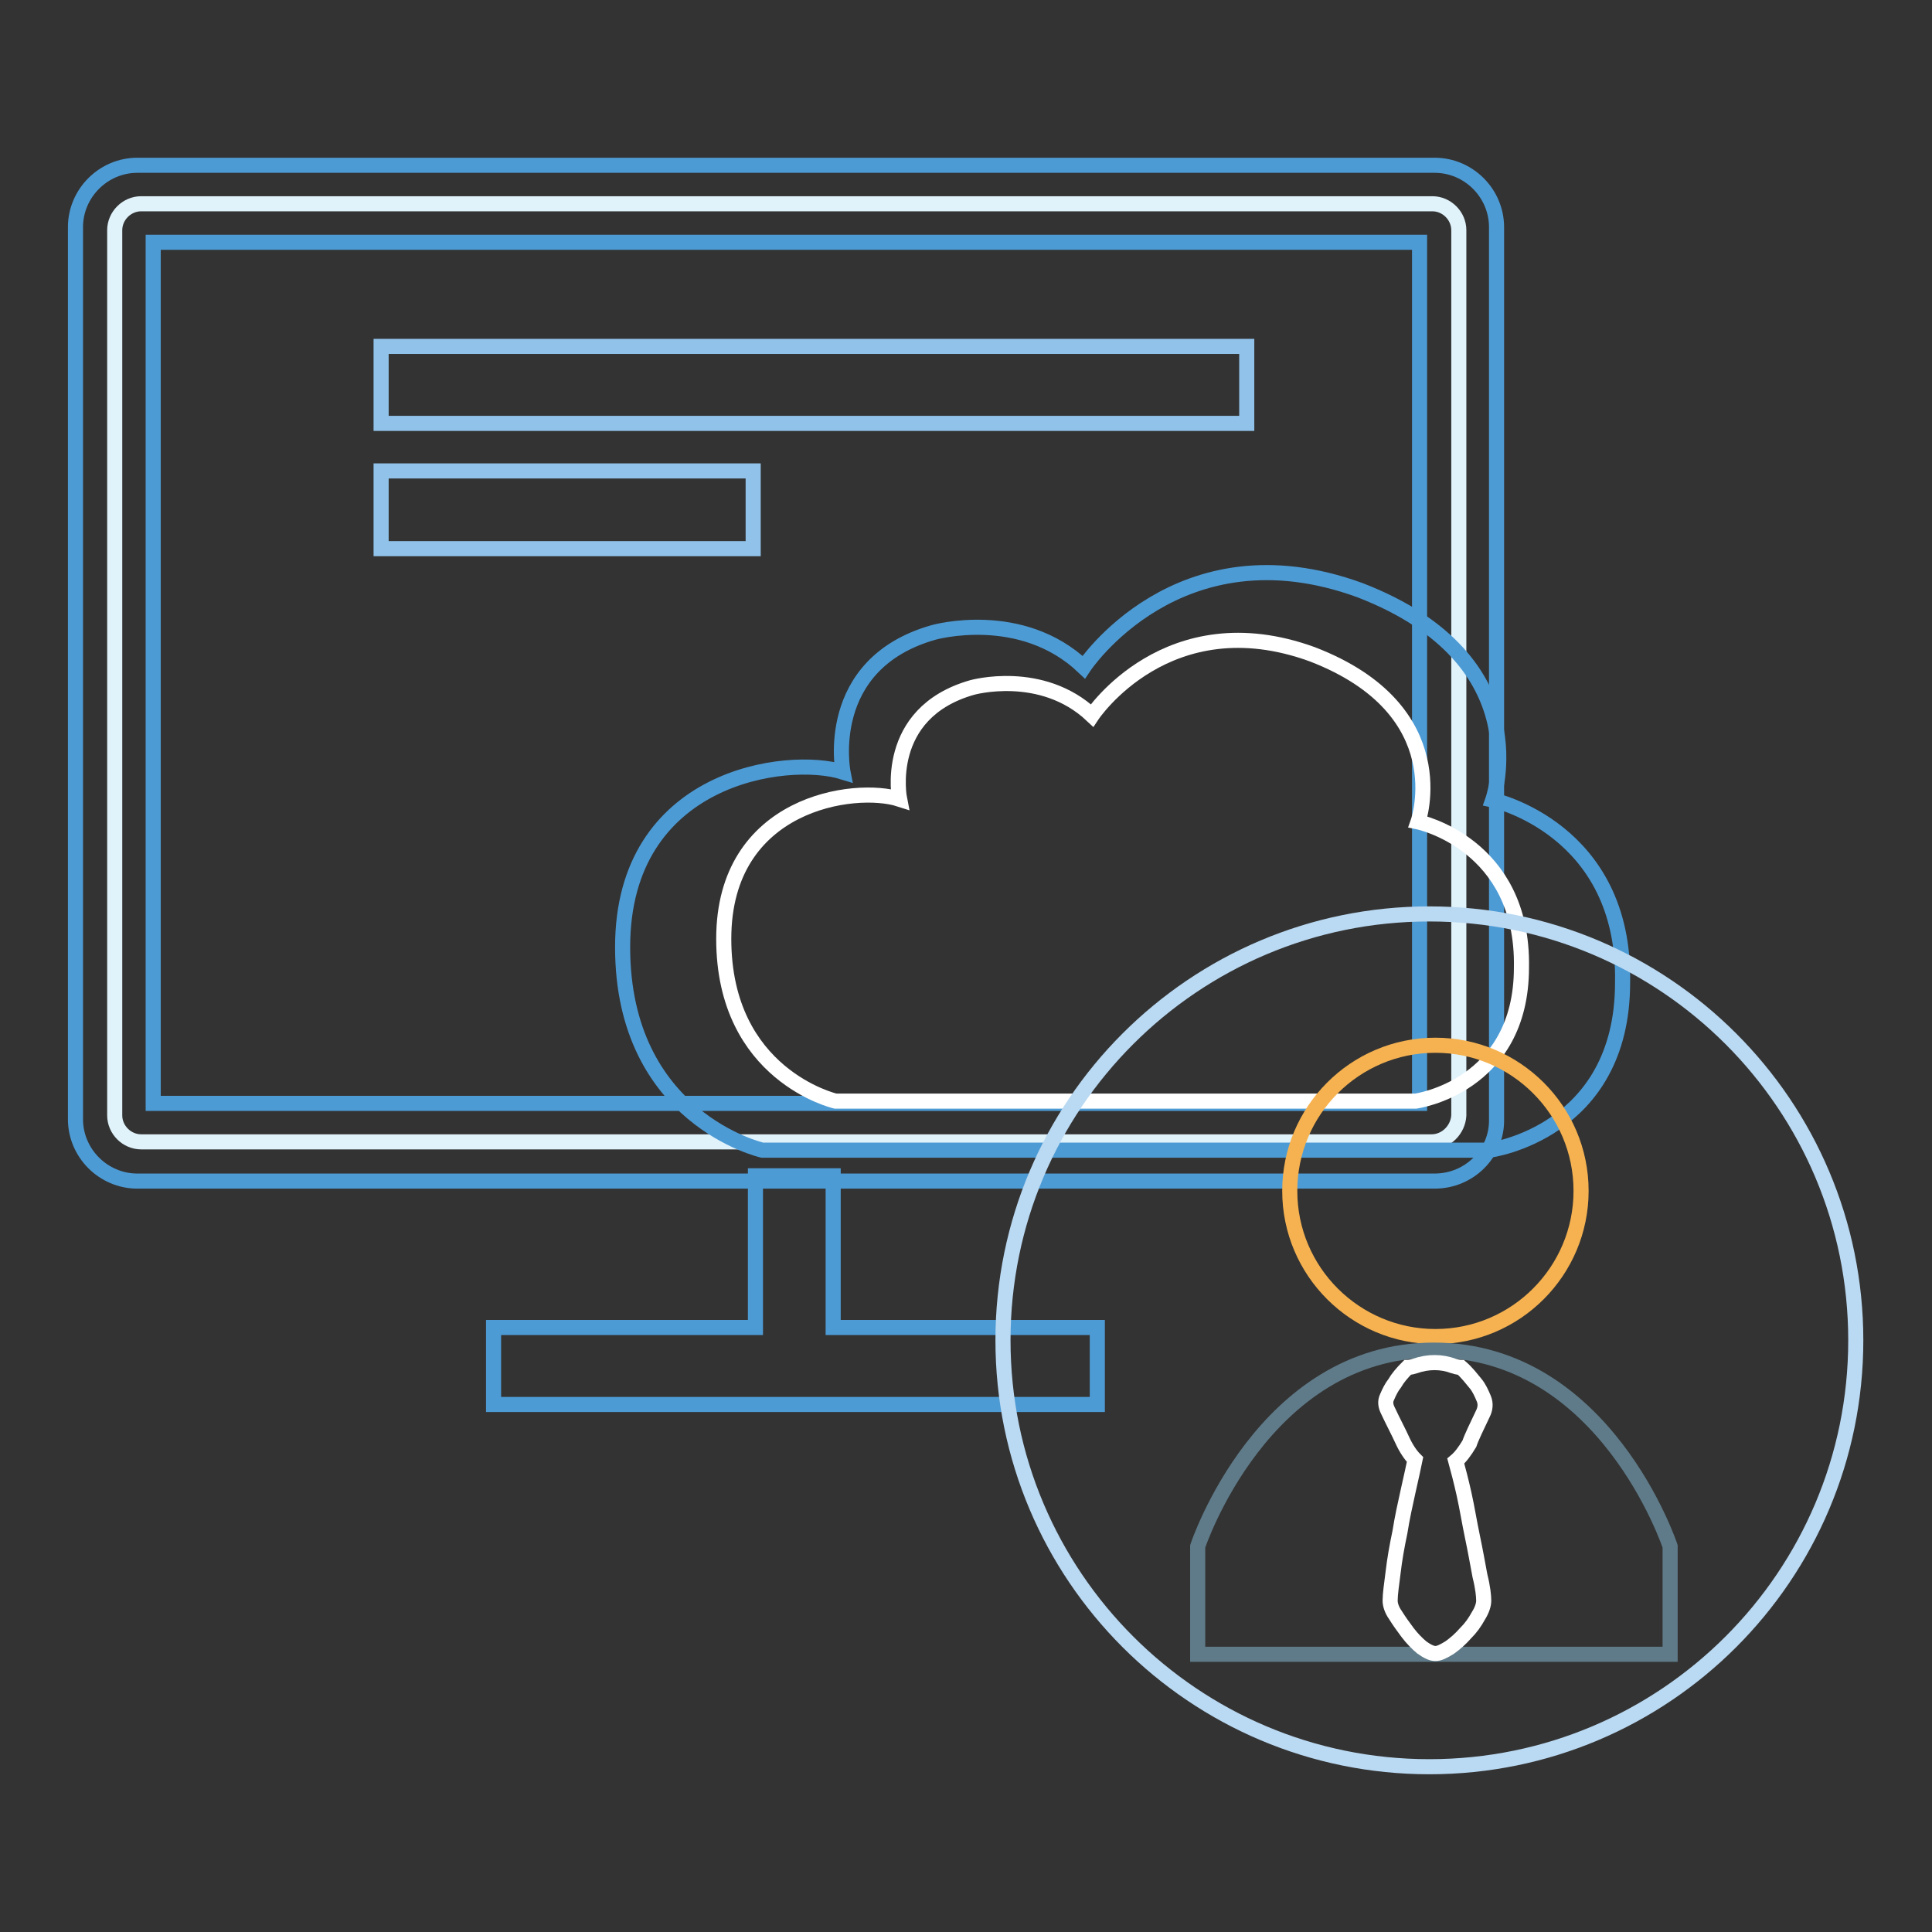
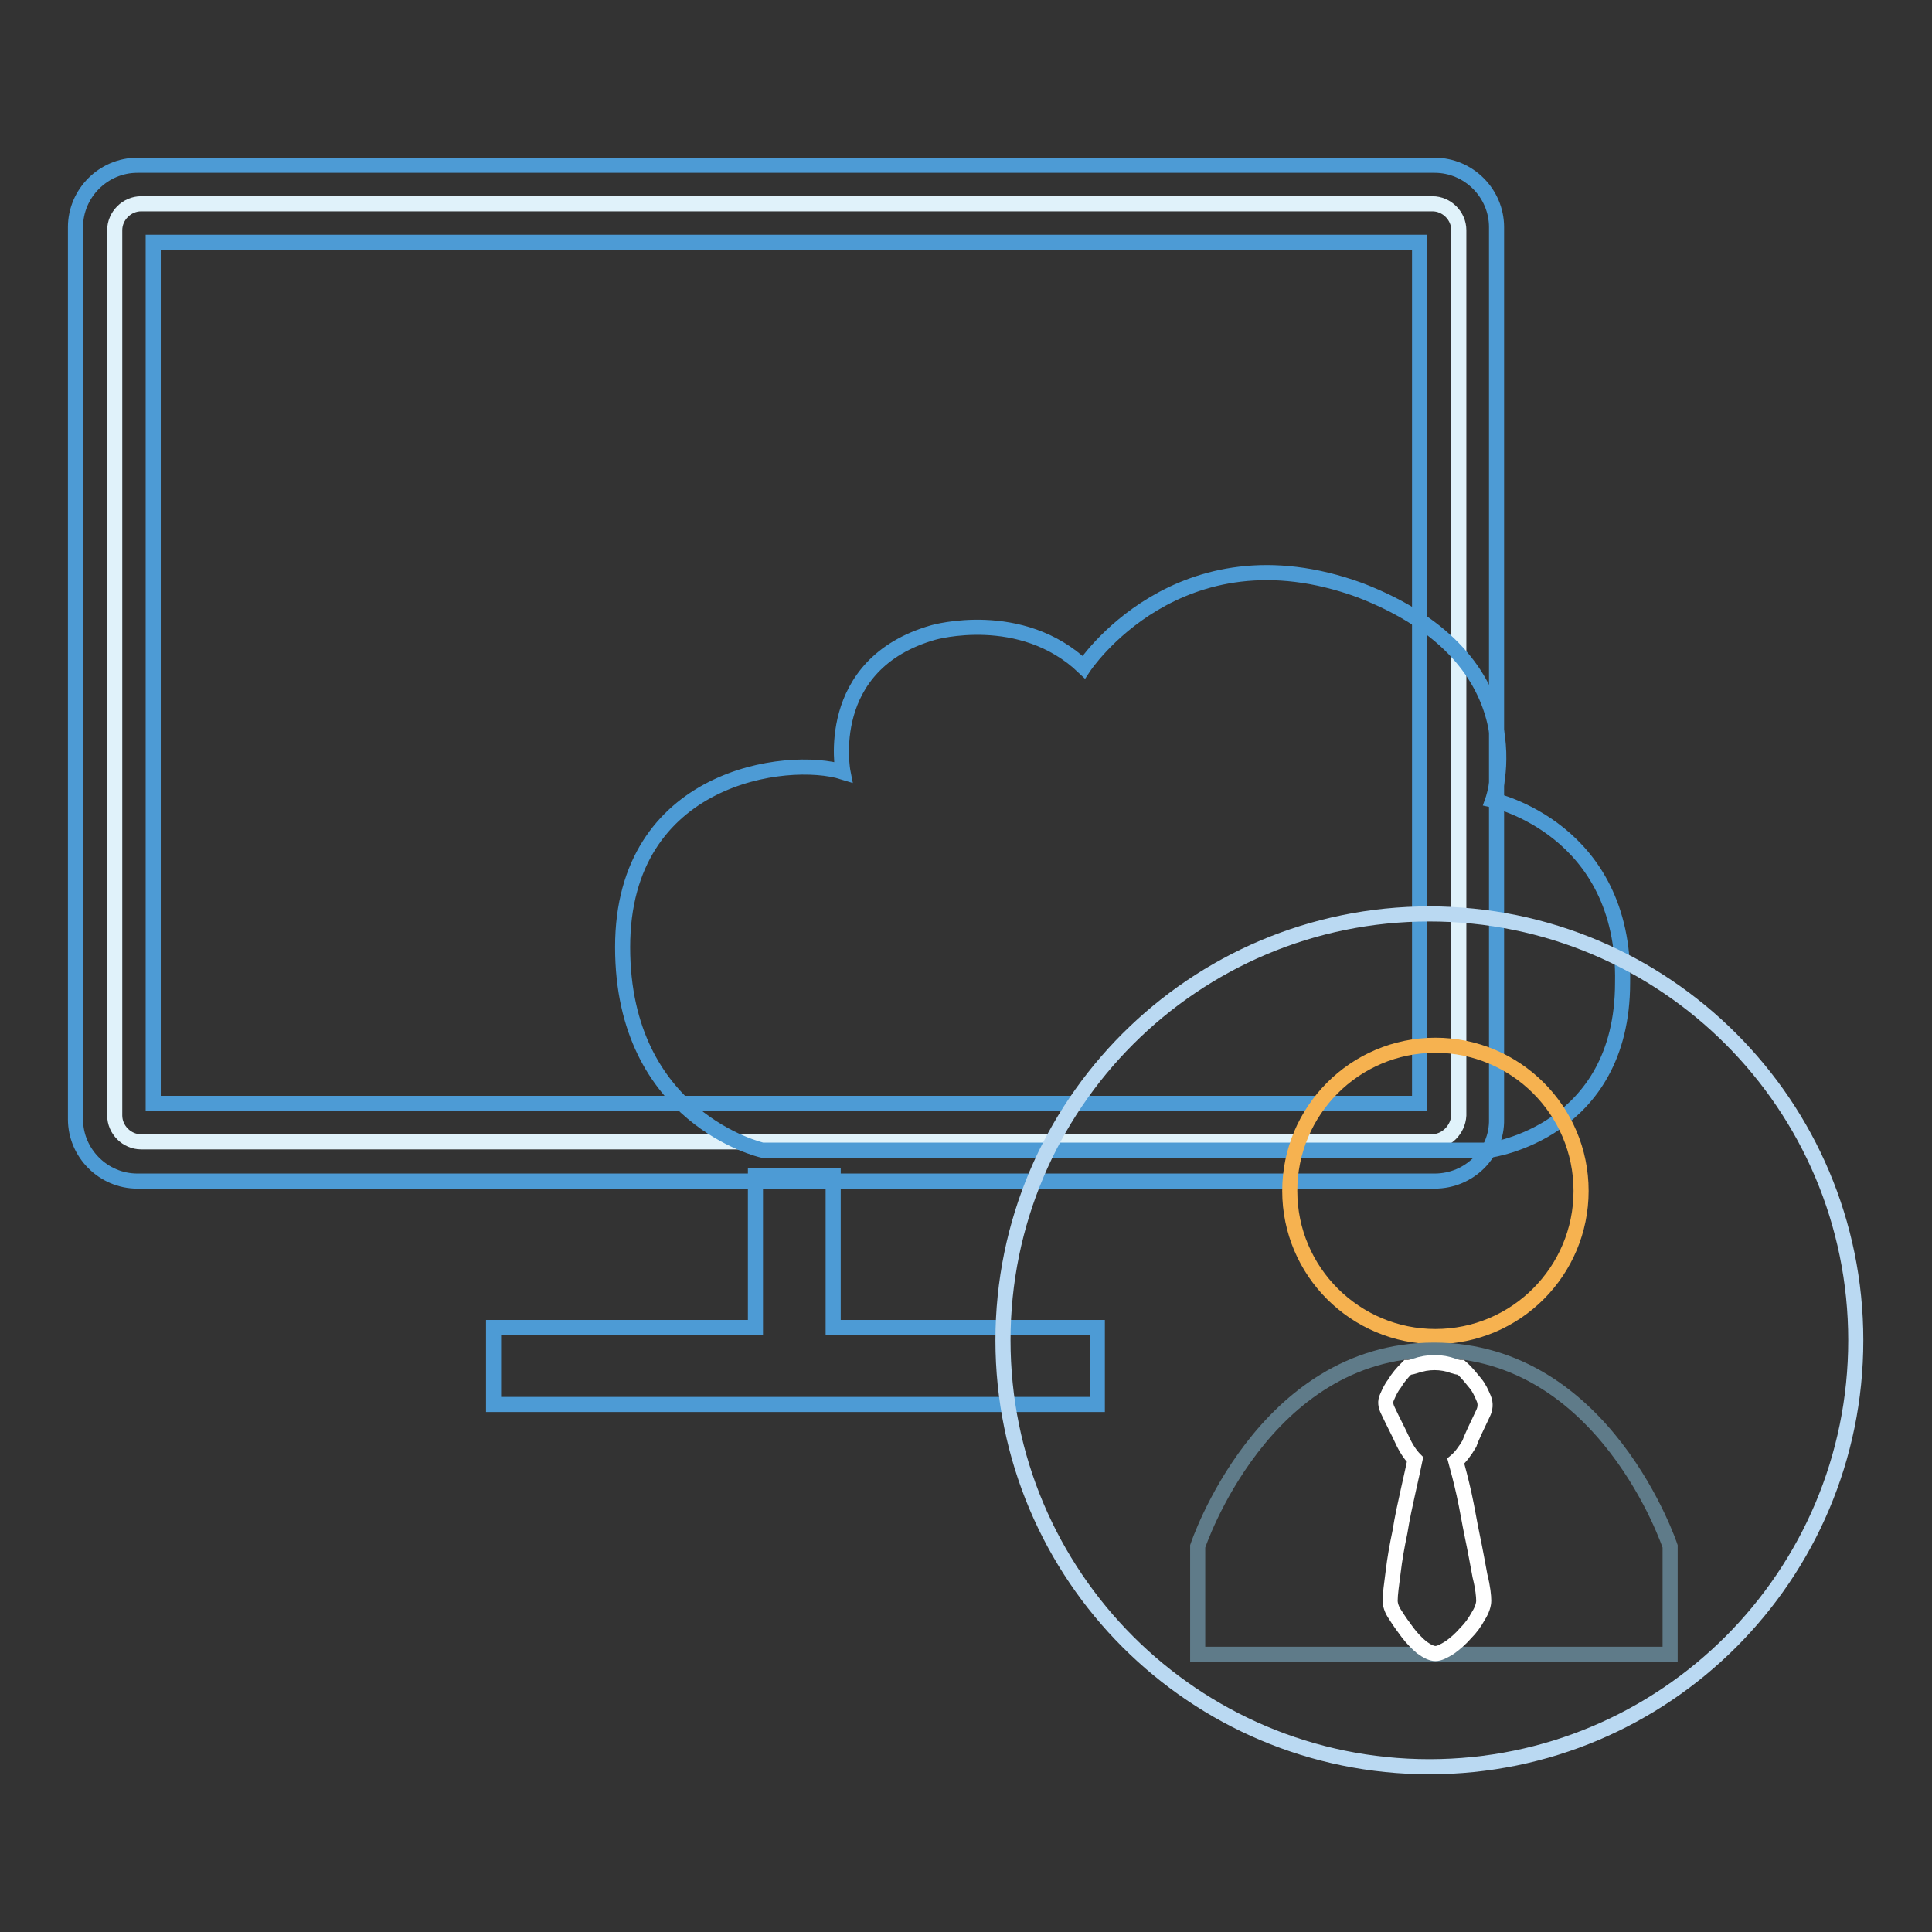
<svg xmlns="http://www.w3.org/2000/svg" version="1.1" x="0px" y="0px" viewBox="0 0 256 256" enable-background="new 0 0 256 256" xml:space="preserve">
  <rect x="0" y="0" width="256" height="256" fill="#333333" stroke="none" />
  <g>
    <path stroke-width="2" fill-opacity="0" stroke="#e0f2fa" d="M189.7,151.3H18.7c-1.9,0-3.5-1.6-3.5-3.5V30.5c0-1.9,1.6-3.5,3.5-3.5h171.1c1.9,0,3.5,1.6,3.5,3.5v117.3 C193.2,149.7,191.6,151.3,189.7,151.3L189.7,151.3z" />
    <path stroke-width="2" fill-opacity="0" stroke="#4d9bd5" d="M190.1,156.5H18.2c-4.5,0-8.2-3.7-8.2-8.2V30.1c0-4.5,3.7-8.2,8.2-8.2h171.9c4.5,0,8.2,3.7,8.2,8.2v118.2 C198.4,152.8,194.7,156.5,190.1,156.5L190.1,156.5z M20.3,146.2h167.8V32.1H20.3V146.2z" />
    <path stroke-width="2" fill-opacity="0" stroke="#4d9bd5" d="M145.4,186.1h-80v-10.2h34.7v-20.1h10.3v20.1h35V186.1z" />
-     <path stroke-width="2" fill-opacity="0" stroke="#91c3ea" d="M99.8,72.7H50.5V62.4h49.3V72.7z M165.3,56.1H50.5V45.9h114.7V56.1z" />
    <path stroke-width="2" fill-opacity="0" stroke="#4d9bd5" d="M197.8,106c0,0,6.5-18.5-17.6-27.8c-24.1-8.8-36.6,10.2-36.6,10.2c-8.3-7.9-19.9-4.6-19.9-4.6 c-14.8,4.2-12,18.5-12,18.5c-7.4-2.3-29.2,0.5-29.2,23.2s18.5,26.9,18.5,26.9h96.4c0,0,17.6-2.3,17.6-22.2 C215.4,109.8,197.8,106,197.8,106z" />
-     <path stroke-width="2" fill-opacity="0" stroke="#ffffff" d="M187.9,108.9c0,0,5.2-14.8-14-22.2c-19.2-7-29.2,8.1-29.2,8.1c-6.7-6.3-15.9-3.7-15.9-3.7 c-11.9,3.4-9.6,14.8-9.6,14.8c-5.9-1.9-23.3,0.4-23.3,18.5s14.8,21.5,14.8,21.5h76.9c0,0,14-1.9,14-17.7 C201.9,111.8,187.9,108.9,187.9,108.9L187.9,108.9z" />
    <path stroke-width="2" fill-opacity="0" stroke="#bad9f2" d="M132.9,177.6c0,31.2,25.3,56.5,56.5,56.5s56.5-25.3,56.5-56.5c0-31.2-25.3-56.5-56.5-56.5 S132.9,146.4,132.9,177.6z" />
    <path stroke-width="2" fill-opacity="0" stroke="#f6b250" d="M170.9,157.8c0,10.7,8.7,19.3,19.3,19.3c10.7,0,19.3-8.7,19.3-19.3c0-10.7-8.7-19.3-19.3-19.3 C179.5,138.5,170.9,147.2,170.9,157.8z" />
    <path stroke-width="2" fill-opacity="0" stroke="#5f7b89" d="M221.3,204.9c0,0-8.6-26-31.3-26c-22.7,0-31.3,26-31.3,26v14.3h62.6V204.9L221.3,204.9z" />
    <path stroke-width="2" fill-opacity="0" stroke="#ffffff" d="M196.5,187.3c0.3-0.6,0.4-1.3,0.1-2c-0.3-0.7-0.6-1.4-1.1-2c-0.5-0.6-1.1-1.4-1.9-2.1c0,0-0.4,0-1-0.2 c-1.6-0.6-3.4-0.6-5.1,0c-0.6,0.2-1,0.2-1,0.2c-0.7,0.7-1.3,1.4-1.7,2.1c-0.4,0.5-0.7,1.1-1,1.8c-0.3,0.6-0.2,1.2,0.1,1.8 c0.7,1.5,1.4,2.8,1.9,3.9s1.1,2,1.7,2.6c-0.2,1-0.5,2.3-0.9,4.1c-0.4,1.8-0.8,3.6-1.1,5.5c-0.4,1.9-0.7,3.6-0.9,5.3 c-0.2,1.6-0.4,2.9-0.4,3.8c0,0.5,0.2,1.2,0.7,1.9c0.5,0.8,1,1.5,1.6,2.3c0.6,0.8,1.3,1.5,1.9,2c0.7,0.5,1.3,0.8,1.8,0.8 c0.5,0,1.1-0.3,1.9-0.8c0.7-0.5,1.4-1.1,2.1-1.9c0.7-0.7,1.2-1.4,1.7-2.3c0.5-0.8,0.7-1.5,0.7-2c0-0.6-0.1-1.7-0.5-3.3 c-0.3-1.6-0.6-3.3-1-5.2c-0.4-1.9-0.7-3.8-1.1-5.6s-0.8-3.3-1.1-4.4c0.6-0.5,1.2-1.3,1.8-2.3C195,190.4,195.7,189,196.5,187.3 L196.5,187.3z" />
  </g>
</svg>